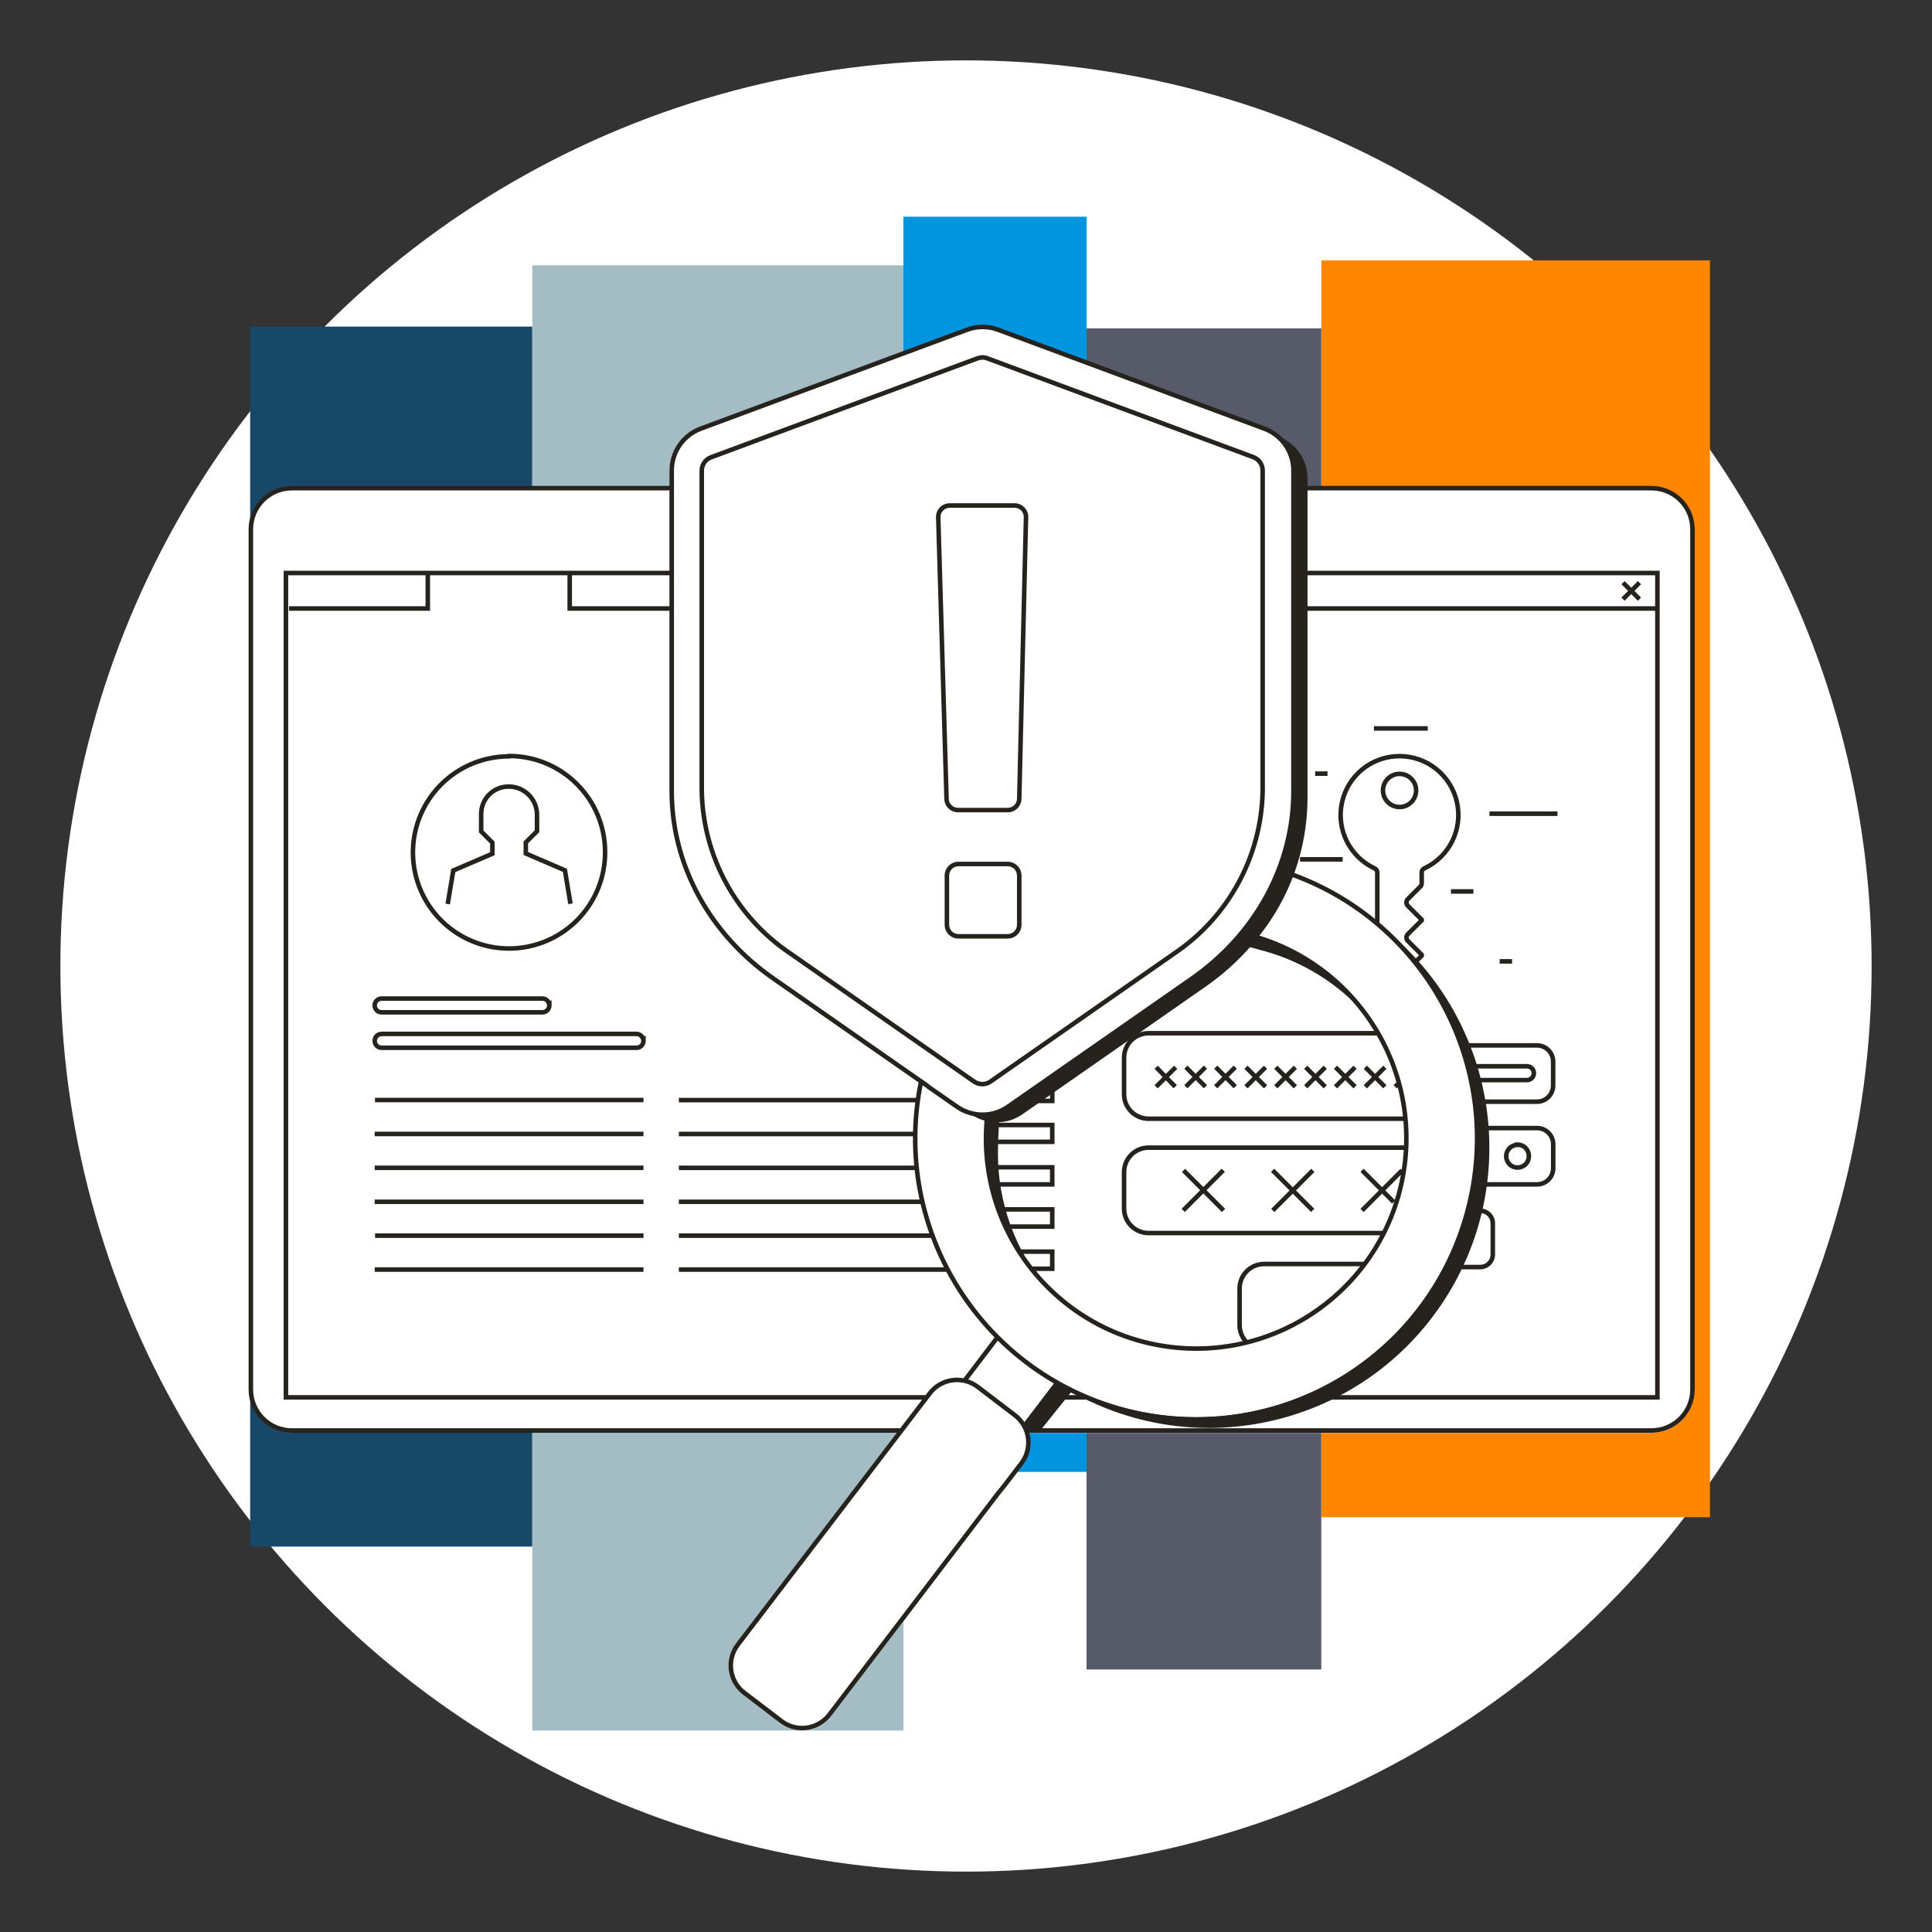
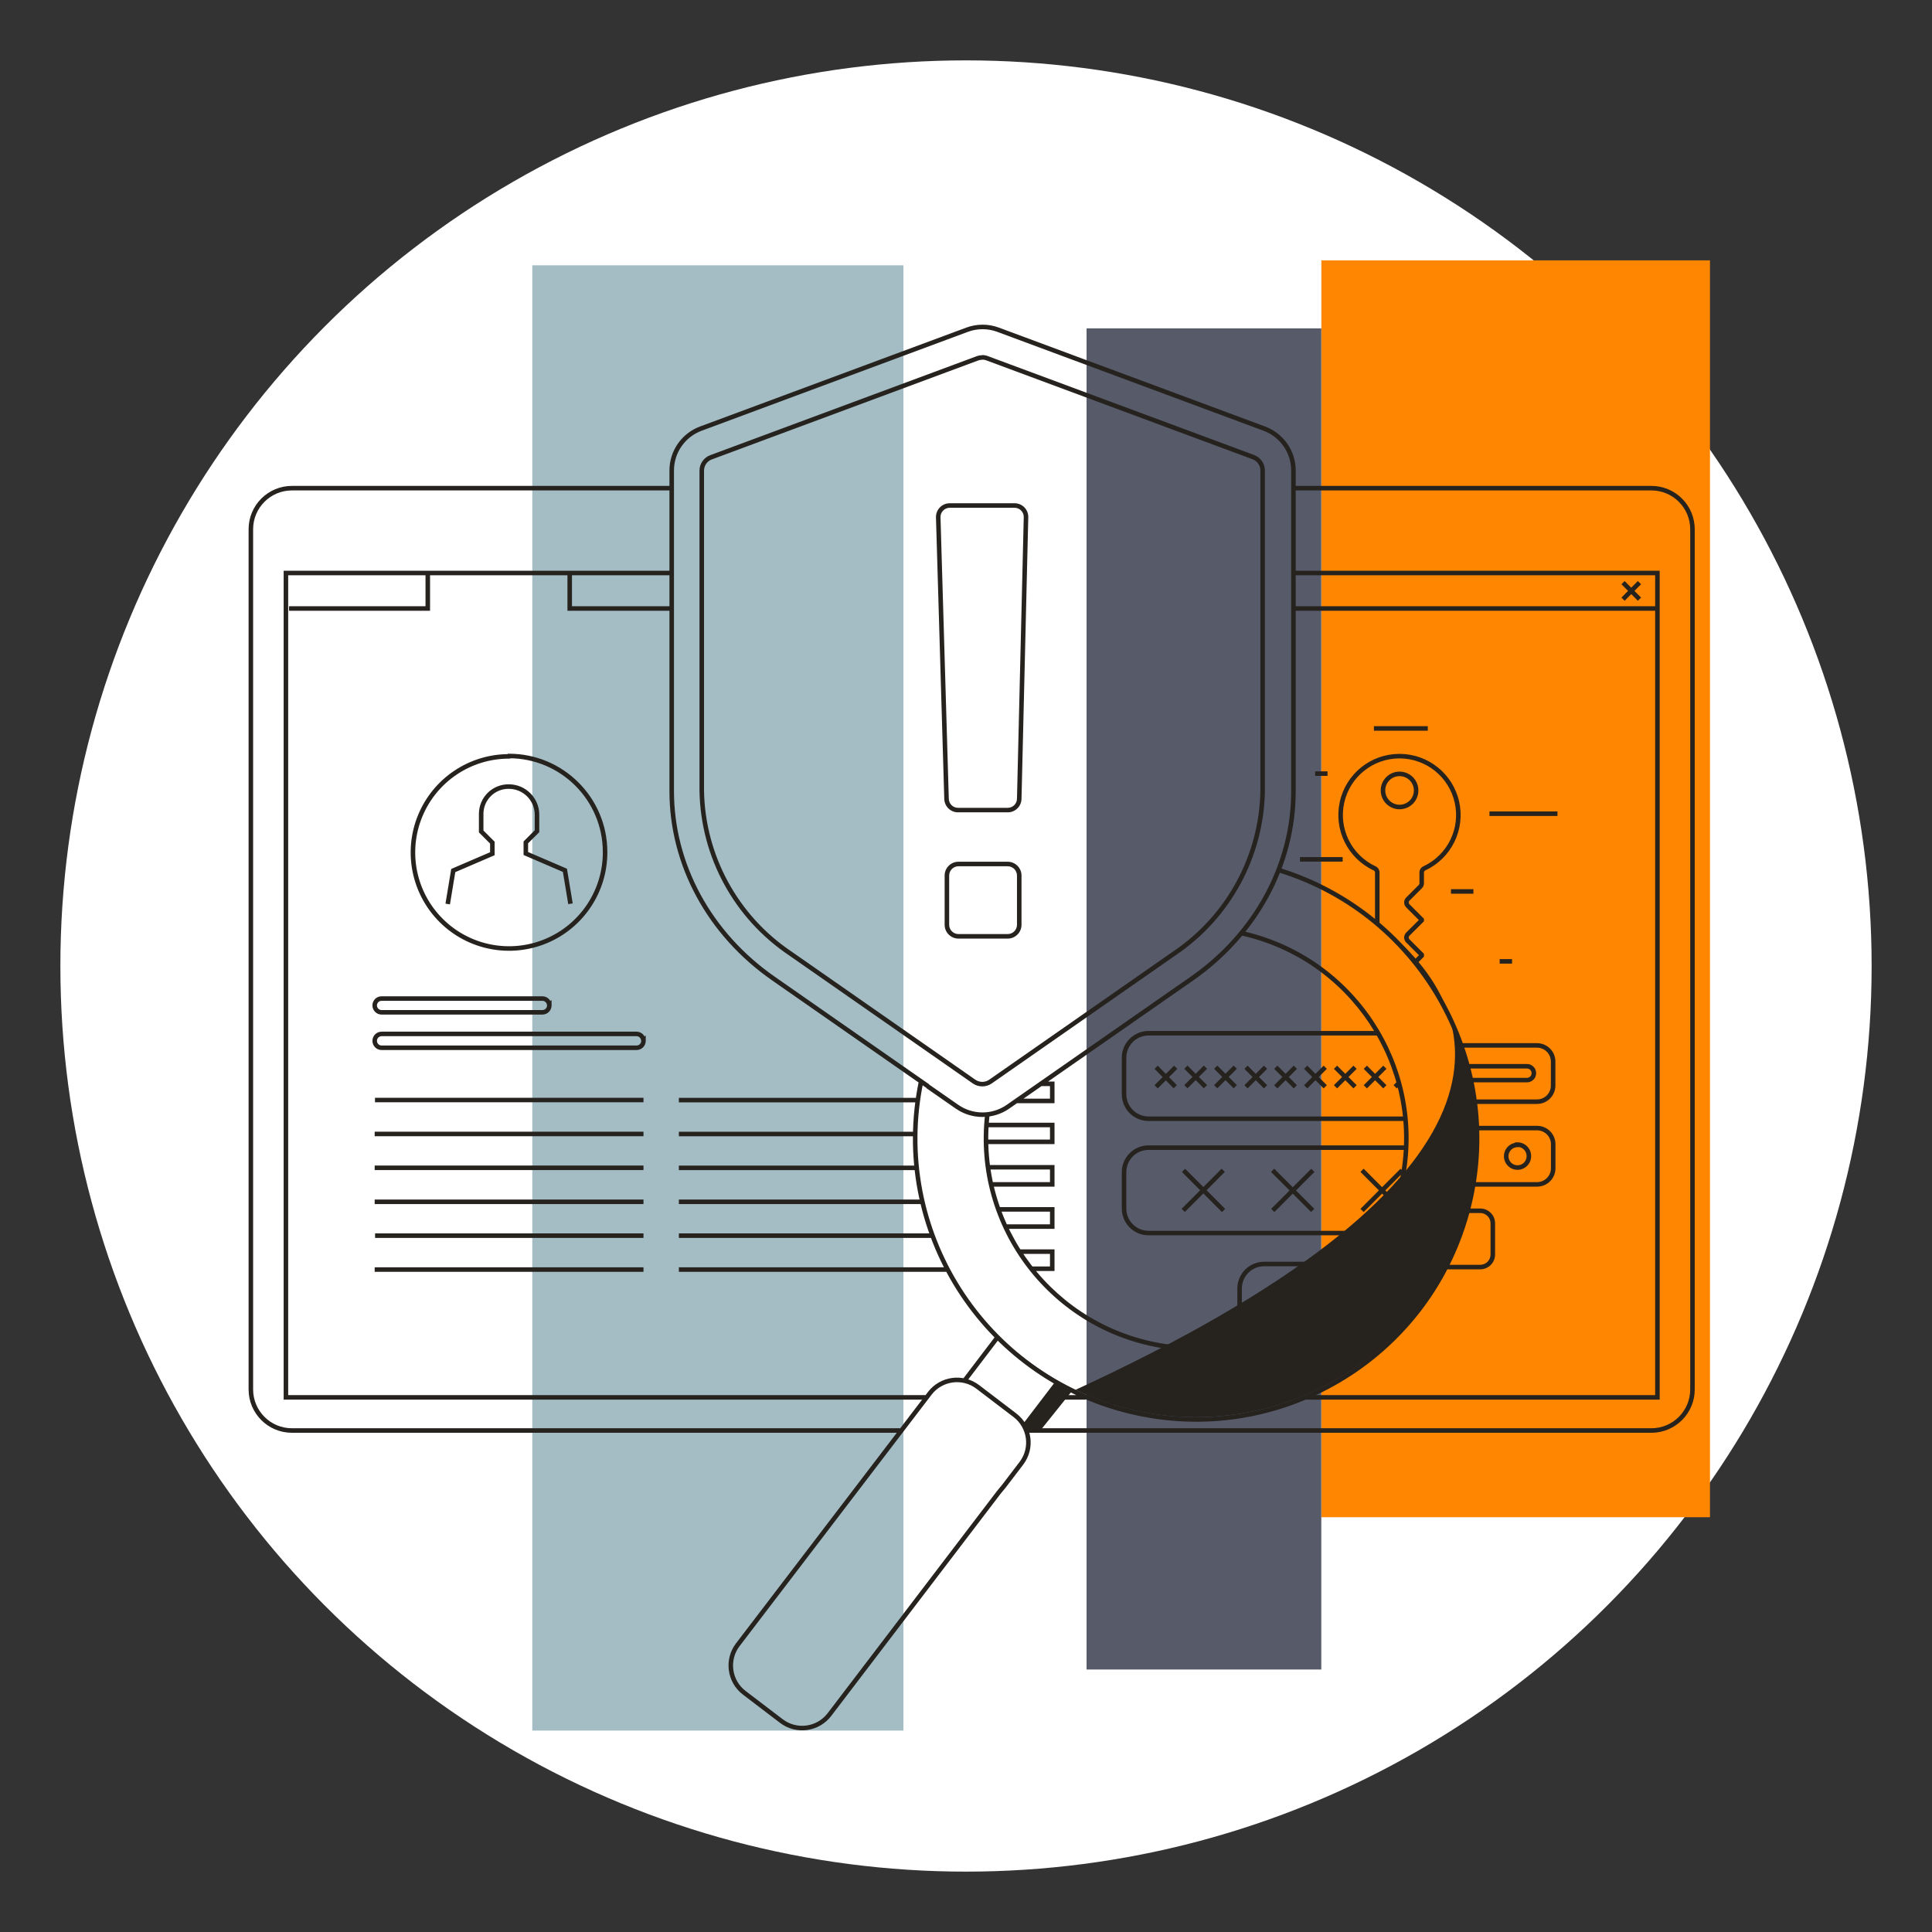
<svg xmlns="http://www.w3.org/2000/svg" width="256" height="256" viewBox="0 0 256 256" fill="none">
  <rect x="0" y="0" width="256" height="256" fill="#333333" stroke="none" />
  <g id="web_page_security_corporate">
    <circle id="darkmodeMask" cx="128" cy="128" r="120" fill="white" />
    <g id="stripes">
-       <rect id="Rectangle" x="70.531" y="43.278" width="161.653" height="37.382" transform="rotate(90 70.531 43.278)" fill="#184868" />
      <rect id="Rectangle_2" x="119.705" y="35.155" width="194.157" height="49.174" transform="rotate(90 119.705 35.155)" fill="#A4BDC4" />
-       <rect id="Rectangle_3" x="143.985" y="28.714" width="166.319" height="24.28" transform="rotate(90 143.985 28.714)" fill="#0095DE" />
      <rect id="Rectangle_4" x="226.58" y="34.499" width="166.541" height="51.492" transform="rotate(90 226.58 34.499)" fill="#FF8600" />
      <rect id="Rectangle_5" x="175.078" y="43.51" width="177.708" height="31.103" transform="rotate(90 175.078 43.51)" fill="#565A69" />
    </g>
-     <path id="whiteFill" d="M218.82 64.433H171.601V62.337C171.593 59.76 169.986 57.458 167.569 56.562L132.294 43.459C130.915 42.95 129.399 42.95 128.02 43.459L92.745 56.562C90.328 57.458 88.721 59.76 88.713 62.337V64.423H38.682C35.54 64.429 32.993 66.975 32.988 70.118V184.108C32.993 187.251 35.54 189.797 38.682 189.803H118.929L97.572 217.781C95.967 219.888 96.373 222.898 98.479 224.504L103.398 228.243C104.225 228.889 105.242 229.243 106.29 229.251C106.509 229.266 106.727 229.266 106.946 229.251C108.21 229.084 109.354 228.416 110.12 227.397L135.479 194.137C136.396 192.918 136.68 191.336 136.244 189.873H218.82C221.962 189.868 224.509 187.322 224.514 184.179V70.128C224.509 66.985 221.962 64.439 218.82 64.433Z" fill="white" />
    <path id="blackStroke" d="M37.886 185.157H37.586V185.457H37.886V185.157ZM37.886 75.923V75.623H37.586V75.923H37.886ZM219.616 185.157V185.457H219.916V185.157H219.616ZM219.616 75.923H219.916V75.623H219.616V75.923ZM56.683 80.63V80.93H56.983V80.63H56.683ZM75.49 80.63H75.19V80.93H75.49V80.63ZM201.041 151.705L201.049 152.005L201.341 151.997V151.705H201.041ZM202.583 153.197L202.283 153.193L202.283 153.199L202.583 153.197ZM201.041 151.665L201.035 151.365L200.741 151.371V151.665H201.041ZM203.681 156.936V157.236L203.683 157.236L203.681 156.936ZM205.808 154.799H205.508H205.808ZM205.808 151.614H205.508H205.808ZM203.681 149.478L203.683 149.178H203.681V149.478ZM203.671 145.98V146.28L203.673 146.28L203.671 145.98ZM205.798 143.844H205.498H205.798ZM205.798 140.659H205.498H205.798ZM203.671 138.522L203.673 138.222H203.671V138.522ZM67.427 100.223L67.427 100.523L67.597 100.523L67.684 100.377L67.427 100.223ZM80.176 112.882L79.876 112.882L79.876 112.884L80.176 112.882ZM67.457 100.173L67.457 99.873L67.287 99.873L67.2 100.018L67.457 100.173ZM71.862 132.314V132.614L71.865 132.614L71.862 132.314ZM50.565 132.314L50.562 132.614H50.565V132.314ZM71.872 134.138L71.872 133.838H71.872V134.138ZM72.789 133.211L73.089 133.207L73.081 132.494L72.577 132.999L72.789 133.211ZM84.349 138.835L84.349 138.535H84.349V138.835ZM85.266 137.907L85.566 137.904L85.558 137.191L85.054 137.695L85.266 137.907ZM202.331 143.118V143.418V143.118ZM74.855 115.321L75.151 115.272L75.124 115.11L74.973 115.045L74.855 115.321ZM69.674 113.094H69.374V113.291L69.556 113.369L69.674 113.094ZM69.674 111.622L69.462 111.41L69.374 111.498V111.622H69.674ZM71.156 110.14L71.368 110.353L71.456 110.265V110.14H71.156ZM71.156 107.923H71.456L71.456 107.92L71.156 107.923ZM67.437 104.224L67.432 104.524L67.435 104.524L67.437 104.224ZM63.758 107.843H64.058V107.842L63.758 107.843ZM63.758 110.171H63.458V110.295L63.546 110.383L63.758 110.171ZM65.24 111.652H65.54V111.528L65.452 111.44L65.24 111.652ZM65.24 113.124L65.358 113.399L65.54 113.321V113.124H65.24ZM60.059 115.351L59.941 115.076L59.79 115.14L59.763 115.302L60.059 115.351ZM182.496 115.613L182.196 115.613V115.613H182.496ZM182.133 115.059L182.006 115.331L182.013 115.334L182.133 115.059ZM188.745 115.059L188.865 115.334L188.872 115.331L188.745 115.059ZM188.382 115.613H188.682V115.613L188.382 115.613ZM188.382 117.044H188.082L188.082 117.05L188.382 117.044ZM188.2 117.478L187.993 117.26L187.988 117.266L188.2 117.478ZM186.537 119.141L186.325 118.929L186.324 118.93L186.537 119.141ZM186.537 120.018L186.324 120.228L186.325 120.23L186.537 120.018ZM188.382 121.862H188.682V121.738L188.594 121.65L188.382 121.862ZM188.382 121.953L188.593 122.165L188.682 122.077V121.953H188.382ZM186.537 123.787L186.326 123.574L186.324 123.577L186.537 123.787ZM186.537 124.664L186.324 124.874L186.325 124.876L186.537 124.664ZM188.382 126.508H188.682V126.384L188.594 126.296L188.382 126.508ZM188.382 126.639L188.593 126.853L188.682 126.765V126.639H188.382ZM183.252 104.728H183.552L182.952 104.727L183.252 104.728ZM185.439 102.541L185.437 102.241L185.439 102.541ZM183.252 104.738H182.952H183.552H183.252ZM152.189 136.91V136.61V136.91ZM152.189 148.238V148.538V148.238ZM152.189 152.068V152.368V152.068ZM148.944 155.303L148.644 155.302V155.303H148.944ZM164.253 175.572L164.553 175.574V175.572H164.253ZM126.811 146.646L126.639 146.892L126.64 146.892L126.811 146.646ZM133.564 146.646L133.735 146.892L133.735 146.892L133.564 146.646ZM157.924 129.673L158.095 129.919L158.095 129.919L157.924 129.673ZM171.389 62.337H171.689V62.336L171.389 62.337ZM167.529 56.794L167.633 56.513L167.633 56.513L167.529 56.794ZM132.253 43.691L132.149 43.972L132.149 43.973L132.253 43.691ZM128.141 43.691L128.246 43.973L128.246 43.972L128.141 43.691ZM92.866 56.794L92.97 57.075L92.97 57.075L92.866 56.794ZM89.005 62.337L88.705 62.337V62.337H89.005ZM102.471 129.653L102.299 129.899L102.299 129.899L102.471 129.653ZM135.055 105.827L134.755 105.82L134.755 105.825L135.055 105.827ZM135.952 68.535L135.652 68.527L135.652 68.528L135.952 68.535ZM134.43 66.983V67.283L134.432 67.283L134.43 66.983ZM125.823 66.983V66.683L125.819 66.683L125.823 66.983ZM124.321 68.535L124.021 68.541L124.021 68.544L124.321 68.535ZM125.42 105.827L125.72 105.825L125.72 105.818L125.42 105.827ZM126.992 107.339V107.038L126.982 107.039L126.992 107.339ZM133.604 107.339V107.639L133.618 107.638L133.604 107.339ZM135.055 116.006H135.355L135.355 116.004L135.055 116.006ZM133.533 114.484L133.535 114.184H133.533V114.484ZM126.992 114.484V114.184L126.99 114.184L126.992 114.484ZM125.47 116.006L125.17 116.004V116.006H125.47ZM125.47 122.547H125.17L125.17 122.549L125.47 122.547ZM126.992 124.069L126.99 124.369H126.992V124.069ZM133.533 124.069V124.369L133.535 124.369L133.533 124.069ZM135.055 122.578L135.355 122.586V122.578H135.055ZM129.492 47.491L129.596 47.772L129.599 47.771L129.492 47.491ZM94.216 60.593L94.32 60.875L94.321 60.875L94.216 60.593ZM92.987 62.357L92.686 62.357V62.357H92.987ZM92.987 104.819H92.686L92.687 104.825L92.987 104.819ZM104.718 126.337L104.89 126.091L104.885 126.088L104.718 126.337ZM129.078 143.32L128.907 143.566L128.91 143.568L129.078 143.32ZM131.235 143.32L131.404 143.568L131.407 143.566L131.235 143.32ZM155.596 126.337L155.428 126.088L155.424 126.091L155.596 126.337ZM167.307 104.819L167.607 104.824V104.819H167.307ZM167.307 62.337H167.607V62.335L167.307 62.337ZM166.078 60.573L166.183 60.292L166.182 60.292L166.078 60.573ZM130.802 47.471L130.695 47.751L130.697 47.752L130.802 47.471ZM139.429 145.88V146.18H139.729V145.88H139.429ZM139.429 143.612H139.729V143.312H139.429V143.612ZM139.429 151.302V151.602H139.729V151.302H139.429ZM139.429 149.065H139.729V148.765H139.429V149.065ZM139.429 156.936V157.236H139.729V156.936H139.429ZM139.429 154.668H139.729V154.368H139.429V154.668ZM139.429 162.53V162.83H139.729V162.53H139.429ZM139.429 160.252H139.729V159.952H139.429V160.252ZM139.429 168.113V168.413H139.729V168.113H139.429ZM139.429 165.846H139.729V165.546H139.429V165.846ZM133.029 196.918L133.261 197.109L133.268 197.1L133.029 196.918ZM135.337 193.895L135.576 194.077L135.576 194.077L135.337 193.895ZM134.481 187.525L134.663 187.287L134.663 187.286L134.481 187.525ZM129.562 183.776L129.38 184.014L129.38 184.014L129.562 183.776ZM123.193 184.632L123.431 184.815L123.431 184.814L123.193 184.632ZM97.764 217.933L97.525 217.751L97.525 217.751L97.764 217.933ZM98.621 224.302L98.439 224.541L98.439 224.541L98.621 224.302ZM103.539 228.052L103.357 228.29L103.357 228.29L103.539 228.052ZM109.909 227.185L109.67 227.003L109.67 227.003L109.909 227.185ZM132.334 197.765L132.102 197.574L132.095 197.583L132.334 197.765ZM122.749 184.857H37.886V185.457H122.749V184.857ZM38.186 185.157V75.923H37.586V185.157H38.186ZM37.886 76.223H88.945V75.623H37.886V76.223ZM143.854 184.857H138.623V185.457H143.854V184.857ZM173.042 185.457H219.616V184.857H173.042V185.457ZM219.916 185.157V75.923H219.316V185.157H219.916ZM219.616 75.623H171.339V76.223H219.616V75.623ZM38.299 80.93H56.683V80.33H38.299V80.93ZM56.983 80.63V75.923H56.383V80.63H56.983ZM171.339 80.93H219.616V80.33H171.339V80.93ZM75.19 75.963V80.63H75.79V75.963H75.19ZM75.49 80.93H88.945V80.33H75.49V80.93ZM214.848 77.415L217.025 79.602L217.45 79.179L215.273 76.992L214.848 77.415ZM217.025 76.992L214.848 79.179L215.273 79.602L217.45 77.415L217.025 76.992ZM201.033 151.405C200.043 151.432 199.26 152.252 199.28 153.242L199.88 153.23C199.866 152.57 200.389 152.023 201.049 152.005L201.033 151.405ZM199.28 153.242C199.299 154.233 200.115 155.021 201.105 155.008L201.097 154.408C200.436 154.417 199.893 153.891 199.88 153.23L199.28 153.242ZM201.105 155.008C202.095 154.995 202.889 154.185 202.883 153.195L202.283 153.199C202.287 153.859 201.757 154.399 201.097 154.408L201.105 155.008ZM202.883 153.201C202.889 152.71 202.696 152.237 202.348 151.891L201.925 152.317C202.158 152.548 202.287 152.864 202.283 153.193L202.883 153.201ZM202.348 151.891C202 151.545 201.526 151.355 201.035 151.365L201.047 151.965C201.375 151.958 201.692 152.085 201.925 152.317L202.348 151.891ZM200.741 151.665V151.705H201.341V151.665H200.741ZM195.266 157.236H203.681V156.636H195.266V157.236ZM203.683 157.236C205.024 157.23 206.108 156.141 206.108 154.799H205.508C205.508 155.81 204.691 156.631 203.68 156.636L203.683 157.236ZM206.108 154.799V151.614H205.508V154.799H206.108ZM206.108 151.614C206.108 150.273 205.024 149.184 203.683 149.178L203.68 149.778C204.691 149.783 205.508 150.603 205.508 151.614H206.108ZM203.681 149.178H195.618V149.778H203.681V149.178ZM191.587 168.192H196.142V167.592H191.587V168.192ZM196.142 168.192C197.227 168.192 198.105 167.313 198.105 166.229H197.505C197.505 166.981 196.895 167.592 196.142 167.592V168.192ZM198.105 166.229V162.096H197.505V166.229H198.105ZM198.105 162.096C198.105 161.012 197.227 160.133 196.142 160.133V160.733C196.895 160.733 197.505 161.344 197.505 162.096H198.105ZM196.142 160.133H194.439V160.733H196.142V160.133ZM195.356 146.28H203.671V145.68H195.356V146.28ZM203.673 146.28C205.014 146.274 206.098 145.185 206.098 143.844L205.498 143.844C205.498 144.855 204.681 145.676 203.67 145.68L203.673 146.28ZM206.098 143.844V140.659H205.498V143.844H206.098ZM206.098 140.659C206.098 139.318 205.014 138.229 203.673 138.222L203.67 138.822C204.681 138.827 205.498 139.648 205.498 140.659L206.098 140.659ZM203.671 138.222H193.512V138.822H203.671V138.222ZM67.426 99.923C62.152 99.931 57.403 103.119 55.397 107.997L55.952 108.226C57.865 103.572 62.396 100.531 67.427 100.523L67.426 99.923ZM55.397 107.997C53.391 112.876 54.524 118.482 58.267 122.198L58.69 121.773C55.119 118.227 54.038 112.879 55.952 108.226L55.397 107.997ZM58.267 122.198C62.01 125.915 67.624 127.008 72.488 124.967L72.256 124.414C67.616 126.361 62.26 125.318 58.69 121.773L58.267 122.198ZM72.488 124.967C77.352 122.927 80.506 118.155 80.476 112.88L79.876 112.884C79.904 117.915 76.896 122.467 72.256 124.414L72.488 124.967ZM80.476 112.881C80.465 105.698 74.641 99.878 67.457 99.873L67.457 100.473C74.31 100.478 79.866 106.029 79.876 112.882L80.476 112.881ZM67.2 100.018L67.17 100.069L67.684 100.377L67.714 100.327L67.2 100.018ZM88.945 64.385H38.682V64.985H88.945V64.385ZM38.682 64.385C35.511 64.385 32.94 66.956 32.94 70.128H33.54C33.54 67.288 35.842 64.985 38.682 64.985V64.385ZM32.94 70.128V184.108H33.54V70.128H32.94ZM32.94 184.108C32.94 187.28 35.511 189.851 38.682 189.851V189.251C35.842 189.251 33.54 186.948 33.54 184.108H32.94ZM38.682 189.851H119.242V189.251H38.682V189.851ZM135.912 189.851H218.82V189.251H135.912V189.851ZM218.82 189.851C221.991 189.851 224.562 187.28 224.562 184.108H223.962C223.962 186.948 221.66 189.251 218.82 189.251V189.851ZM224.562 184.108V70.128H223.962V184.108H224.562ZM224.562 70.128C224.562 68.605 223.957 67.144 222.88 66.067L222.456 66.492C223.42 67.456 223.962 68.764 223.962 70.128H224.562ZM222.88 66.067C221.803 64.99 220.343 64.385 218.82 64.385V64.985C220.183 64.985 221.492 65.527 222.456 66.492L222.88 66.067ZM218.82 64.385H171.339V64.985H218.82V64.385ZM73.079 133.221C73.079 132.898 72.95 132.589 72.72 132.363L72.299 132.789C72.414 132.903 72.479 133.059 72.479 133.221L73.079 133.221ZM72.72 132.363C72.491 132.136 72.181 132.01 71.858 132.014L71.865 132.614C72.027 132.612 72.183 132.675 72.299 132.789L72.72 132.363ZM71.862 132.014H50.565V132.614H71.862V132.014ZM50.568 132.014C50.246 132.01 49.935 132.136 49.706 132.363L50.128 132.789C50.243 132.675 50.4 132.612 50.562 132.614L50.568 132.014ZM49.706 132.363C49.477 132.589 49.348 132.898 49.348 133.221L49.948 133.221C49.948 133.059 50.013 132.903 50.128 132.789L49.706 132.363ZM49.348 133.221C49.348 133.893 49.893 134.438 50.565 134.438V133.838C50.224 133.838 49.948 133.562 49.948 133.221H49.348ZM50.565 134.438H71.872V133.838H50.565V134.438ZM71.871 134.438C72.197 134.438 72.508 134.308 72.737 134.077L72.31 133.655C72.195 133.772 72.036 133.838 71.872 133.838L71.871 134.438ZM72.737 134.077C72.966 133.846 73.092 133.533 73.089 133.207L72.489 133.214C72.491 133.379 72.426 133.538 72.31 133.655L72.737 134.077ZM72.577 132.999L72.567 133.009L72.991 133.433L73.001 133.423L72.577 132.999ZM85.556 137.917C85.556 137.245 85.011 136.7 84.339 136.7V137.3C84.68 137.3 84.956 137.577 84.956 137.917H85.556ZM84.339 136.7H50.565V137.3H84.339V136.7ZM50.565 136.7C49.893 136.7 49.348 137.245 49.348 137.917H49.948C49.948 137.577 50.224 137.3 50.565 137.3V136.7ZM49.348 137.917C49.348 138.59 49.893 139.135 50.565 139.135V138.535C50.224 138.535 49.948 138.258 49.948 137.917H49.348ZM50.565 139.135H84.349V138.535H50.565V139.135ZM84.349 139.135C84.674 139.135 84.986 139.005 85.215 138.773L84.788 138.351C84.672 138.469 84.514 138.535 84.349 138.535L84.349 139.135ZM85.215 138.773C85.443 138.542 85.57 138.229 85.566 137.904L84.966 137.911C84.968 138.076 84.904 138.234 84.788 138.351L85.215 138.773ZM85.054 137.695L85.044 137.705L85.468 138.13L85.478 138.12L85.054 137.695ZM194.852 143.418H202.331V142.818H194.852V143.418ZM202.331 143.418C203.003 143.418 203.548 142.873 203.548 142.201H202.948C202.948 142.542 202.672 142.818 202.331 142.818V143.418ZM203.548 142.201C203.548 141.529 203.003 140.984 202.331 140.984V141.584C202.672 141.584 202.948 141.86 202.948 142.201H203.548ZM202.331 140.984H194.52V141.584H202.331V140.984ZM49.688 146.059H85.266V145.459H49.688V146.059ZM49.648 150.554H85.266V149.954H49.648V150.554ZM49.648 155.039H85.266V154.439H49.648V155.039ZM49.648 159.544H85.266V158.944H49.648V159.544ZM89.953 146.069H121.519V145.469H89.953V146.069ZM89.953 150.564H121.197V149.964H89.953V150.564ZM89.953 155.049H121.469V154.449H89.953V155.049ZM89.953 159.544H122.205V158.944H89.953V159.544ZM49.698 164.029H85.266V163.429H49.698V164.029ZM89.953 164.029H123.495V163.429H89.953V164.029ZM49.648 168.524H85.266V167.924H49.648V168.524ZM89.953 168.524H125.4V167.924H89.953V168.524ZM75.887 119.706L75.151 115.272L74.559 115.37L75.295 119.805L75.887 119.706ZM74.973 115.045L69.793 112.818L69.556 113.369L74.736 115.597L74.973 115.045ZM69.974 113.094V111.622H69.374V113.094H69.974ZM69.886 111.834L71.368 110.353L70.944 109.928L69.462 111.41L69.886 111.834ZM71.456 110.14V107.923H70.856V110.14H71.456ZM71.456 107.92C71.432 105.715 69.644 103.936 67.439 103.924L67.435 104.524C69.313 104.534 70.836 106.049 70.856 107.926L71.456 107.92ZM67.442 103.924C66.391 103.907 65.378 104.312 64.629 105.049L65.05 105.476C65.684 104.852 66.542 104.509 67.432 104.524L67.442 103.924ZM64.629 105.049C63.88 105.785 63.458 106.792 63.458 107.843L64.058 107.842C64.058 106.953 64.415 106.1 65.05 105.476L64.629 105.049ZM63.458 107.843V110.171H64.058V107.843H63.458ZM63.546 110.383L65.028 111.864L65.452 111.44L63.97 109.959L63.546 110.383ZM64.94 111.652V113.124H65.54V111.652H64.94ZM65.121 112.848L59.941 115.076L60.178 115.627L65.358 113.399L65.121 112.848ZM59.763 115.302L59.028 119.737L59.62 119.835L60.355 115.4L59.763 115.302ZM162.339 160.181L157.038 154.87L156.613 155.294L161.914 160.605L162.339 160.181ZM173.747 154.869L168.436 160.181L168.86 160.605L174.171 155.294L173.747 154.869ZM185.569 154.87L180.268 160.181L180.692 160.605L185.994 155.294L185.569 154.87ZM182.796 122.517V115.613H182.196V122.517H182.796ZM182.796 115.613C182.796 115.253 182.583 114.928 182.253 114.784L182.013 115.334C182.124 115.382 182.196 115.492 182.196 115.613L182.796 115.613ZM182.26 114.787C179.076 113.297 177.354 109.796 178.117 106.365L177.531 106.235C176.707 109.941 178.567 113.722 182.006 115.331L182.26 114.787ZM178.117 106.365C178.88 102.933 181.923 100.492 185.439 100.492V99.892C181.642 99.892 178.355 102.529 177.531 106.235L178.117 106.365ZM185.439 100.492C188.954 100.492 191.998 102.933 192.761 106.365L193.347 106.235C192.523 102.529 189.235 99.892 185.439 99.892V100.492ZM192.761 106.365C193.524 109.796 191.802 113.297 188.617 114.787L188.872 115.331C192.311 113.722 194.171 109.941 193.347 106.235L192.761 106.365ZM188.625 114.784C188.295 114.928 188.082 115.253 188.082 115.613L188.682 115.613C188.682 115.492 188.754 115.382 188.865 115.334L188.625 114.784ZM188.082 115.613V117.044H188.682V115.613H188.082ZM188.082 117.05C188.083 117.129 188.051 117.206 187.994 117.261L188.407 117.695C188.586 117.524 188.686 117.287 188.682 117.039L188.082 117.05ZM187.988 117.266L186.325 118.929L186.749 119.353L188.412 117.69L187.988 117.266ZM186.324 118.93C185.969 119.29 185.969 119.868 186.324 120.228L186.751 119.807C186.627 119.681 186.627 119.478 186.751 119.351L186.324 118.93ZM186.325 120.23L188.17 122.074L188.594 121.65L186.749 119.805L186.325 120.23ZM188.082 121.862V121.953H188.682V121.862H188.082ZM188.17 121.74L186.326 123.574L186.749 124L188.593 122.165L188.17 121.74ZM186.324 123.577C185.969 123.937 185.969 124.514 186.324 124.874L186.751 124.453C186.627 124.327 186.627 124.124 186.751 123.998L186.324 123.577ZM186.325 124.876L188.17 126.72L188.594 126.296L186.749 124.452L186.325 124.876ZM188.082 126.508V126.639H188.682V126.508H188.082ZM188.171 126.426L187.233 127.353L187.655 127.78L188.593 126.853L188.171 126.426ZM182.952 104.727C182.947 105.739 183.554 106.654 184.488 107.043L184.719 106.489C184.009 106.193 183.548 105.498 183.552 104.73L182.952 104.727ZM184.488 107.043C185.422 107.433 186.499 107.22 187.215 106.504L186.79 106.08C186.247 106.623 185.429 106.785 184.719 106.489L184.488 107.043ZM187.215 106.504C187.93 105.788 188.143 104.712 187.754 103.777L187.2 104.008C187.496 104.718 187.334 105.536 186.79 106.08L187.215 106.504ZM187.754 103.777C187.364 102.843 186.45 102.236 185.437 102.241L185.44 102.841C186.209 102.838 186.904 103.299 187.2 104.008L187.754 103.777ZM185.437 102.241C184.063 102.247 182.952 103.364 182.952 104.738L183.552 104.738C183.552 103.694 184.396 102.846 185.44 102.841L185.437 102.241ZM183.552 104.738V104.728H182.952V104.738H183.552ZM182.566 136.61H152.189V137.21H182.566V136.61ZM152.189 136.61C150.231 136.61 148.644 138.197 148.644 140.155H149.244C149.244 138.528 150.562 137.21 152.189 137.21V136.61ZM148.644 140.155V144.993H149.244V140.155H148.644ZM148.644 144.993C148.644 146.951 150.231 148.538 152.189 148.538V147.938C150.562 147.938 149.244 146.619 149.244 144.993H148.644ZM152.189 148.538H186.164V147.938H152.189V148.538ZM159.94 143.783L157.35 141.193L156.926 141.617L159.516 144.207L159.94 143.783ZM159.516 141.193L156.926 143.783L157.35 144.207L159.94 141.617L159.516 141.193ZM160.876 141.617L163.467 144.207L163.891 143.783L161.301 141.193L160.876 141.617ZM163.467 141.193L160.876 143.783L161.301 144.207L163.891 141.617L163.467 141.193ZM155.941 143.785L153.411 141.205L152.983 141.625L155.512 144.205L155.941 143.785ZM155.575 141.203L152.985 143.793L153.409 144.217L155.999 141.627L155.575 141.203ZM167.902 143.793L165.312 141.203L164.888 141.627L167.478 144.217L167.902 143.793ZM167.478 141.203L164.888 143.793L165.312 144.217L167.902 141.627L167.478 141.203ZM171.853 143.793L169.263 141.203L168.839 141.627L171.429 144.217L171.853 143.793ZM171.429 141.203L168.839 143.793L169.263 144.217L171.853 141.627L171.429 141.203ZM172.8 141.627L175.39 144.217L175.814 143.793L173.224 141.203L172.8 141.627ZM175.39 141.203L172.8 143.793L173.224 144.217L175.814 141.627L175.39 141.203ZM179.765 143.793L177.175 141.203L176.75 141.627L179.341 144.217L179.765 143.793ZM179.341 141.203L176.75 143.793L177.175 144.217L179.765 141.627L179.341 141.203ZM180.701 141.627L183.292 144.217L183.716 143.793L181.126 141.203L180.701 141.627ZM183.292 141.203L180.701 143.793L181.126 144.217L183.716 141.627L183.292 141.203ZM185.148 143.307L184.654 143.791L185.074 144.219L185.568 143.736L185.148 143.307ZM186.326 151.768H152.189V152.368H186.326V151.768ZM152.189 151.768C150.235 151.768 148.65 153.349 148.644 155.302L149.244 155.304C149.249 153.681 150.566 152.368 152.189 152.368V151.768ZM148.644 155.303V160.141H149.244V155.303H148.644ZM148.644 160.141C148.644 162.099 150.231 163.686 152.189 163.686V163.086C150.562 163.086 149.244 161.768 149.244 160.141H148.644ZM152.189 163.686H183.342V163.086H152.189V163.686ZM161.874 154.86L156.573 160.171L156.997 160.595L162.299 155.283L161.874 154.86ZM168.415 155.284L173.727 160.595L174.151 160.171L168.84 154.859L168.415 155.284ZM180.268 155.283L184.46 159.486L184.885 159.062L180.692 154.86L180.268 155.283ZM180.823 167.188H167.499V167.788H180.823V167.188ZM167.499 167.188C165.541 167.188 163.953 168.776 163.953 170.734H164.553C164.553 169.107 165.872 167.788 167.499 167.788V167.188ZM163.953 170.734V175.572H164.553V170.734H163.953ZM163.953 175.57C163.947 176.545 164.346 177.479 165.055 178.148L165.467 177.712C164.879 177.157 164.548 176.382 164.553 175.574L163.953 175.57ZM122.759 144.191L126.639 146.892L126.982 146.399L123.102 143.698L122.759 144.191ZM126.64 146.892C128.772 148.374 131.602 148.374 133.735 146.892L133.392 146.399C131.465 147.739 128.909 147.739 126.982 146.399L126.64 146.892ZM133.735 146.892L158.095 129.919L157.752 129.427L133.392 146.4L133.735 146.892ZM158.095 129.919C166.656 123.951 171.689 114.66 171.689 104.839H171.089C171.089 114.45 166.164 123.563 157.752 129.427L158.095 129.919ZM171.689 104.839V62.337H171.089V104.839H171.689ZM171.689 62.336C171.684 59.739 170.068 57.418 167.633 56.513L167.424 57.075C169.624 57.893 171.085 59.991 171.089 62.338L171.689 62.336ZM167.633 56.513L132.358 43.41L132.149 43.973L167.424 57.075L167.633 56.513ZM132.358 43.41C130.964 42.892 129.43 42.892 128.037 43.41L128.246 43.972C129.505 43.504 130.89 43.504 132.149 43.972L132.358 43.41ZM128.037 43.41L92.761 56.513L92.97 57.075L128.246 43.973L128.037 43.41ZM92.761 56.512C90.325 57.415 88.707 59.739 88.705 62.337L89.305 62.337C89.307 59.99 90.769 57.891 92.97 57.075L92.761 56.512ZM88.705 62.337V104.819H89.305V62.337H88.705ZM88.705 104.819C88.705 114.66 93.738 123.931 102.299 129.899L102.642 129.407C94.23 123.543 89.305 114.45 89.305 104.819H88.705ZM102.299 129.899L122.779 144.171L123.122 143.678L102.642 129.407L102.299 129.899ZM135.355 105.834L136.252 68.543L135.652 68.528L134.755 105.82L135.355 105.834ZM136.252 68.543C136.265 68.052 136.078 67.577 135.735 67.227L135.306 67.647C135.536 67.881 135.661 68.199 135.652 68.527L136.252 68.543ZM135.735 67.227C135.391 66.876 134.919 66.68 134.428 66.683L134.432 67.283C134.761 67.281 135.076 67.412 135.306 67.647L135.735 67.227ZM134.43 66.683H125.823V67.283H134.43V66.683ZM125.819 66.683C125.334 66.69 124.871 66.889 124.534 67.238L124.965 67.655C125.191 67.421 125.501 67.287 125.827 67.283L125.819 66.683ZM124.534 67.238C124.196 67.587 124.012 68.056 124.021 68.541L124.621 68.529C124.615 68.204 124.738 67.889 124.965 67.655L124.534 67.238ZM124.021 68.544L125.12 105.836L125.72 105.818L124.621 68.527L124.021 68.544ZM125.12 105.829C125.123 106.32 125.325 106.79 125.679 107.131L126.095 106.698C125.857 106.47 125.722 106.155 125.72 105.825L125.12 105.829ZM125.679 107.131C126.033 107.472 126.511 107.655 127.002 107.638L126.982 107.039C126.653 107.05 126.333 106.927 126.095 106.698L125.679 107.131ZM126.992 107.639H133.604V107.039H126.992V107.639ZM133.618 107.638C134.586 107.593 135.35 106.798 135.355 105.828L134.755 105.825C134.752 106.475 134.239 107.009 133.59 107.039L133.618 107.638ZM135.355 122.547V116.006H134.755V122.547H135.355ZM135.355 116.004C135.349 115.002 134.538 114.191 133.535 114.184L133.531 114.784C134.205 114.789 134.751 115.334 134.755 116.008L135.355 116.004ZM133.533 114.184H126.992V114.784H133.533V114.184ZM126.99 114.184C125.988 114.191 125.177 115.002 125.17 116.004L125.77 116.008C125.775 115.334 126.32 114.789 126.994 114.784L126.99 114.184ZM125.17 116.006V122.547H125.77V116.006H125.17ZM125.17 122.549C125.177 123.552 125.988 124.363 126.99 124.369L126.994 123.769C126.32 123.765 125.775 123.22 125.77 122.545L125.17 122.549ZM126.992 124.369H133.533V123.769H126.992V124.369ZM133.535 124.369C134.524 124.363 135.329 123.574 135.355 122.586L134.755 122.57C134.738 123.234 134.196 123.765 133.531 123.769L133.535 124.369ZM135.355 122.578V122.547H134.755V122.578H135.355ZM130.147 47.07C129.886 47.07 129.628 47.118 129.385 47.211L129.599 47.771C129.774 47.704 129.96 47.67 130.147 47.67L130.147 47.07ZM129.387 47.21L94.112 60.312L94.321 60.875L129.596 47.772L129.387 47.21ZM94.112 60.312C93.257 60.629 92.688 61.444 92.686 62.357L93.287 62.358C93.288 61.696 93.7 61.105 94.32 60.875L94.112 60.312ZM92.686 62.357V104.819H93.287V62.357H92.686ZM92.687 104.825C92.851 113.58 97.28 121.705 104.551 126.586L104.885 126.088C97.777 121.316 93.447 113.373 93.287 104.813L92.687 104.825ZM104.547 126.583L124.17 140.26L124.513 139.768L104.89 126.091L104.547 126.583ZM124.17 140.26L128.907 143.566L129.25 143.074L124.513 139.768L124.17 140.26ZM128.91 143.568C129.662 144.08 130.652 144.08 131.404 143.568L131.066 143.072C130.518 143.446 129.796 143.446 129.247 143.072L128.91 143.568ZM131.407 143.566L155.767 126.583L155.424 126.091L131.064 143.074L131.407 143.566ZM155.763 126.586C163.026 121.7 167.447 113.577 167.607 104.824L167.007 104.813C166.851 113.37 162.529 121.311 155.428 126.088L155.763 126.586ZM167.607 104.819V62.337H167.007V104.819H167.607ZM167.607 62.335C167.602 61.425 167.035 60.612 166.183 60.292L165.972 60.854C166.592 61.086 167.004 61.677 167.007 62.339L167.607 62.335ZM166.182 60.292L130.906 47.19L130.697 47.752L165.973 60.855L166.182 60.292ZM130.909 47.191C130.666 47.098 130.407 47.05 130.147 47.05L130.147 47.65C130.334 47.65 130.52 47.684 130.695 47.751L130.909 47.191ZM172.256 114.17H177.91V113.57H172.256V114.17ZM197.362 108.122H206.372V107.522H197.362V108.122ZM192.262 118.423H195.235V117.823H192.262V118.423ZM189.188 96.224H182.052V96.824H189.188V96.224ZM175.904 102.211H174.261V102.811H175.904V102.211ZM200.355 127.085H198.712V127.685H200.355V127.085ZM134.531 146.18H139.429V145.58H134.531V146.18ZM139.729 145.88V143.612H139.129V145.88H139.729ZM139.429 143.312H137.787V143.912H139.429V143.312ZM130.631 151.602H139.429V151.002H130.631V151.602ZM139.729 151.302V149.065H139.129V151.302H139.729ZM139.429 148.765H130.681V149.365H139.429V148.765ZM131.276 157.236H139.429V156.636H131.276V157.236ZM139.729 156.936V154.668H139.129V156.936H139.729ZM139.429 154.368H130.883V154.968H139.429V154.368ZM133.14 162.83H139.429V162.23H133.14V162.83ZM139.729 162.53V160.252H139.129V162.53H139.729ZM139.429 159.952H132.223V160.552H139.429V159.952ZM136.658 168.413H139.429V167.813H136.658V168.413ZM139.729 168.113V165.846H139.129V168.113H139.729ZM139.429 165.546H134.934V166.146H139.429V165.546ZM135.909 189.209L140.152 183.645L139.675 183.281L135.431 188.845L135.909 189.209ZM131.793 177.204L127.55 182.778L128.027 183.141L132.27 177.568L131.793 177.204ZM121.76 143.218C117.631 163.063 130.01 182.599 149.718 187.341L149.858 186.757C130.466 182.092 118.285 162.868 122.347 143.34L121.76 143.218ZM149.718 187.341C169.425 192.082 189.336 180.313 194.685 160.762L194.106 160.604C188.842 179.842 169.251 191.423 149.858 186.757L149.718 187.341ZM194.685 160.762C200.034 141.211 188.888 120.946 169.512 114.994L169.336 115.567C188.402 121.424 199.37 141.365 194.106 160.604L194.685 160.762ZM133.268 197.1L135.576 194.077L135.099 193.713L132.791 196.736L133.268 197.1ZM135.576 194.077C137.198 191.949 136.789 188.91 134.663 187.287L134.299 187.764C136.162 189.186 136.52 191.849 135.099 193.713L135.576 194.077ZM134.663 187.286L129.744 183.537L129.38 184.014L134.299 187.764L134.663 187.286ZM129.744 183.537C127.617 181.915 124.577 182.324 122.954 184.45L123.431 184.814C124.853 182.951 127.516 182.593 129.38 184.014L129.744 183.537ZM122.954 184.45L97.525 217.751L98.002 218.115L123.431 184.815L122.954 184.45ZM97.525 217.751C95.903 219.878 96.312 222.918 98.439 224.541L98.802 224.064C96.939 222.642 96.581 219.978 98.002 218.115L97.525 217.751ZM98.439 224.541L103.357 228.29L103.721 227.813L98.802 224.064L98.439 224.541ZM103.357 228.29C104.38 229.068 105.67 229.408 106.944 229.235L106.863 228.64C105.747 228.792 104.617 228.494 103.721 227.813L103.357 228.29ZM106.944 229.235C108.217 229.062 109.37 228.389 110.148 227.366L109.67 227.003C108.988 227.9 107.979 228.488 106.863 228.64L106.944 229.235ZM110.147 227.367L132.573 197.947L132.095 197.583L109.67 227.003L110.147 227.367ZM132.566 197.955L133.261 197.109L132.798 196.728L132.102 197.575L132.566 197.955ZM130.534 147.629C128.801 162.704 139.328 176.439 154.335 178.683L154.424 178.089C139.737 175.893 129.434 162.451 131.13 147.698L130.534 147.629ZM154.335 178.683C169.342 180.926 183.426 170.871 186.178 155.95L185.588 155.841C182.895 170.445 169.111 180.285 154.424 178.089L154.335 178.683ZM186.178 155.95C188.93 141.028 179.359 126.61 164.539 123.353L164.411 123.939C178.915 127.127 188.282 141.237 185.588 155.841L186.178 155.95Z" fill="#26221E" />
    <g id="blackFill">
-       <path id="Path" d="M183.494 123.203C198.355 136.74 199.743 159.647 186.625 174.88C173.507 190.113 150.648 192.14 135.055 179.452C136.62 180.879 138.306 182.168 140.095 183.302L139.923 183.201L135.892 188.825L135.972 189.551H137.847L141.969 184.411C158.787 193.902 180.073 188.916 190.928 172.944C201.782 156.971 198.581 135.345 183.564 123.203H183.494Z" fill="#26221E" />
-       <path id="Path_2" d="M137.857 169.655C133.976 164.504 131.996 158.17 132.253 151.725C132.253 150.969 132.314 149.952 132.384 148.702C133.466 148.653 134.513 148.304 135.408 147.694L139.288 144.993L159.768 130.721C161.92 129.223 163.886 127.474 165.624 125.511C165.977 125.591 166.38 125.692 166.854 125.843C170.507 126.76 173.935 128.41 176.932 130.691C178.247 131.697 179.471 132.817 180.591 134.037C177.067 129.412 172.187 126.001 166.632 124.281C170.887 119.069 173.224 112.555 173.254 105.827V63.385C173.252 60.912 171.712 58.701 169.393 57.842L169.061 57.721C170.49 58.832 171.33 60.537 171.339 62.347V104.819C171.339 114.555 166.36 123.737 157.873 129.653L137.353 143.924L133.473 146.626C133.103 146.884 132.704 147.097 132.283 147.26L131.124 147.583C130.18 147.755 129.207 147.693 128.292 147.402L128.675 147.664C129.287 148.081 129.97 148.382 130.691 148.551C130.047 156.275 132.643 163.92 137.857 169.655Z" fill="#26221E" />
+       <path id="Path" d="M183.494 123.203C198.355 136.74 199.743 159.647 186.625 174.88C173.507 190.113 150.648 192.14 135.055 179.452C136.62 180.879 138.306 182.168 140.095 183.302L139.923 183.201L135.892 188.825L135.972 189.551H137.847L141.969 184.411C201.782 156.971 198.581 135.345 183.564 123.203H183.494Z" fill="#26221E" />
    </g>
  </g>
</svg>